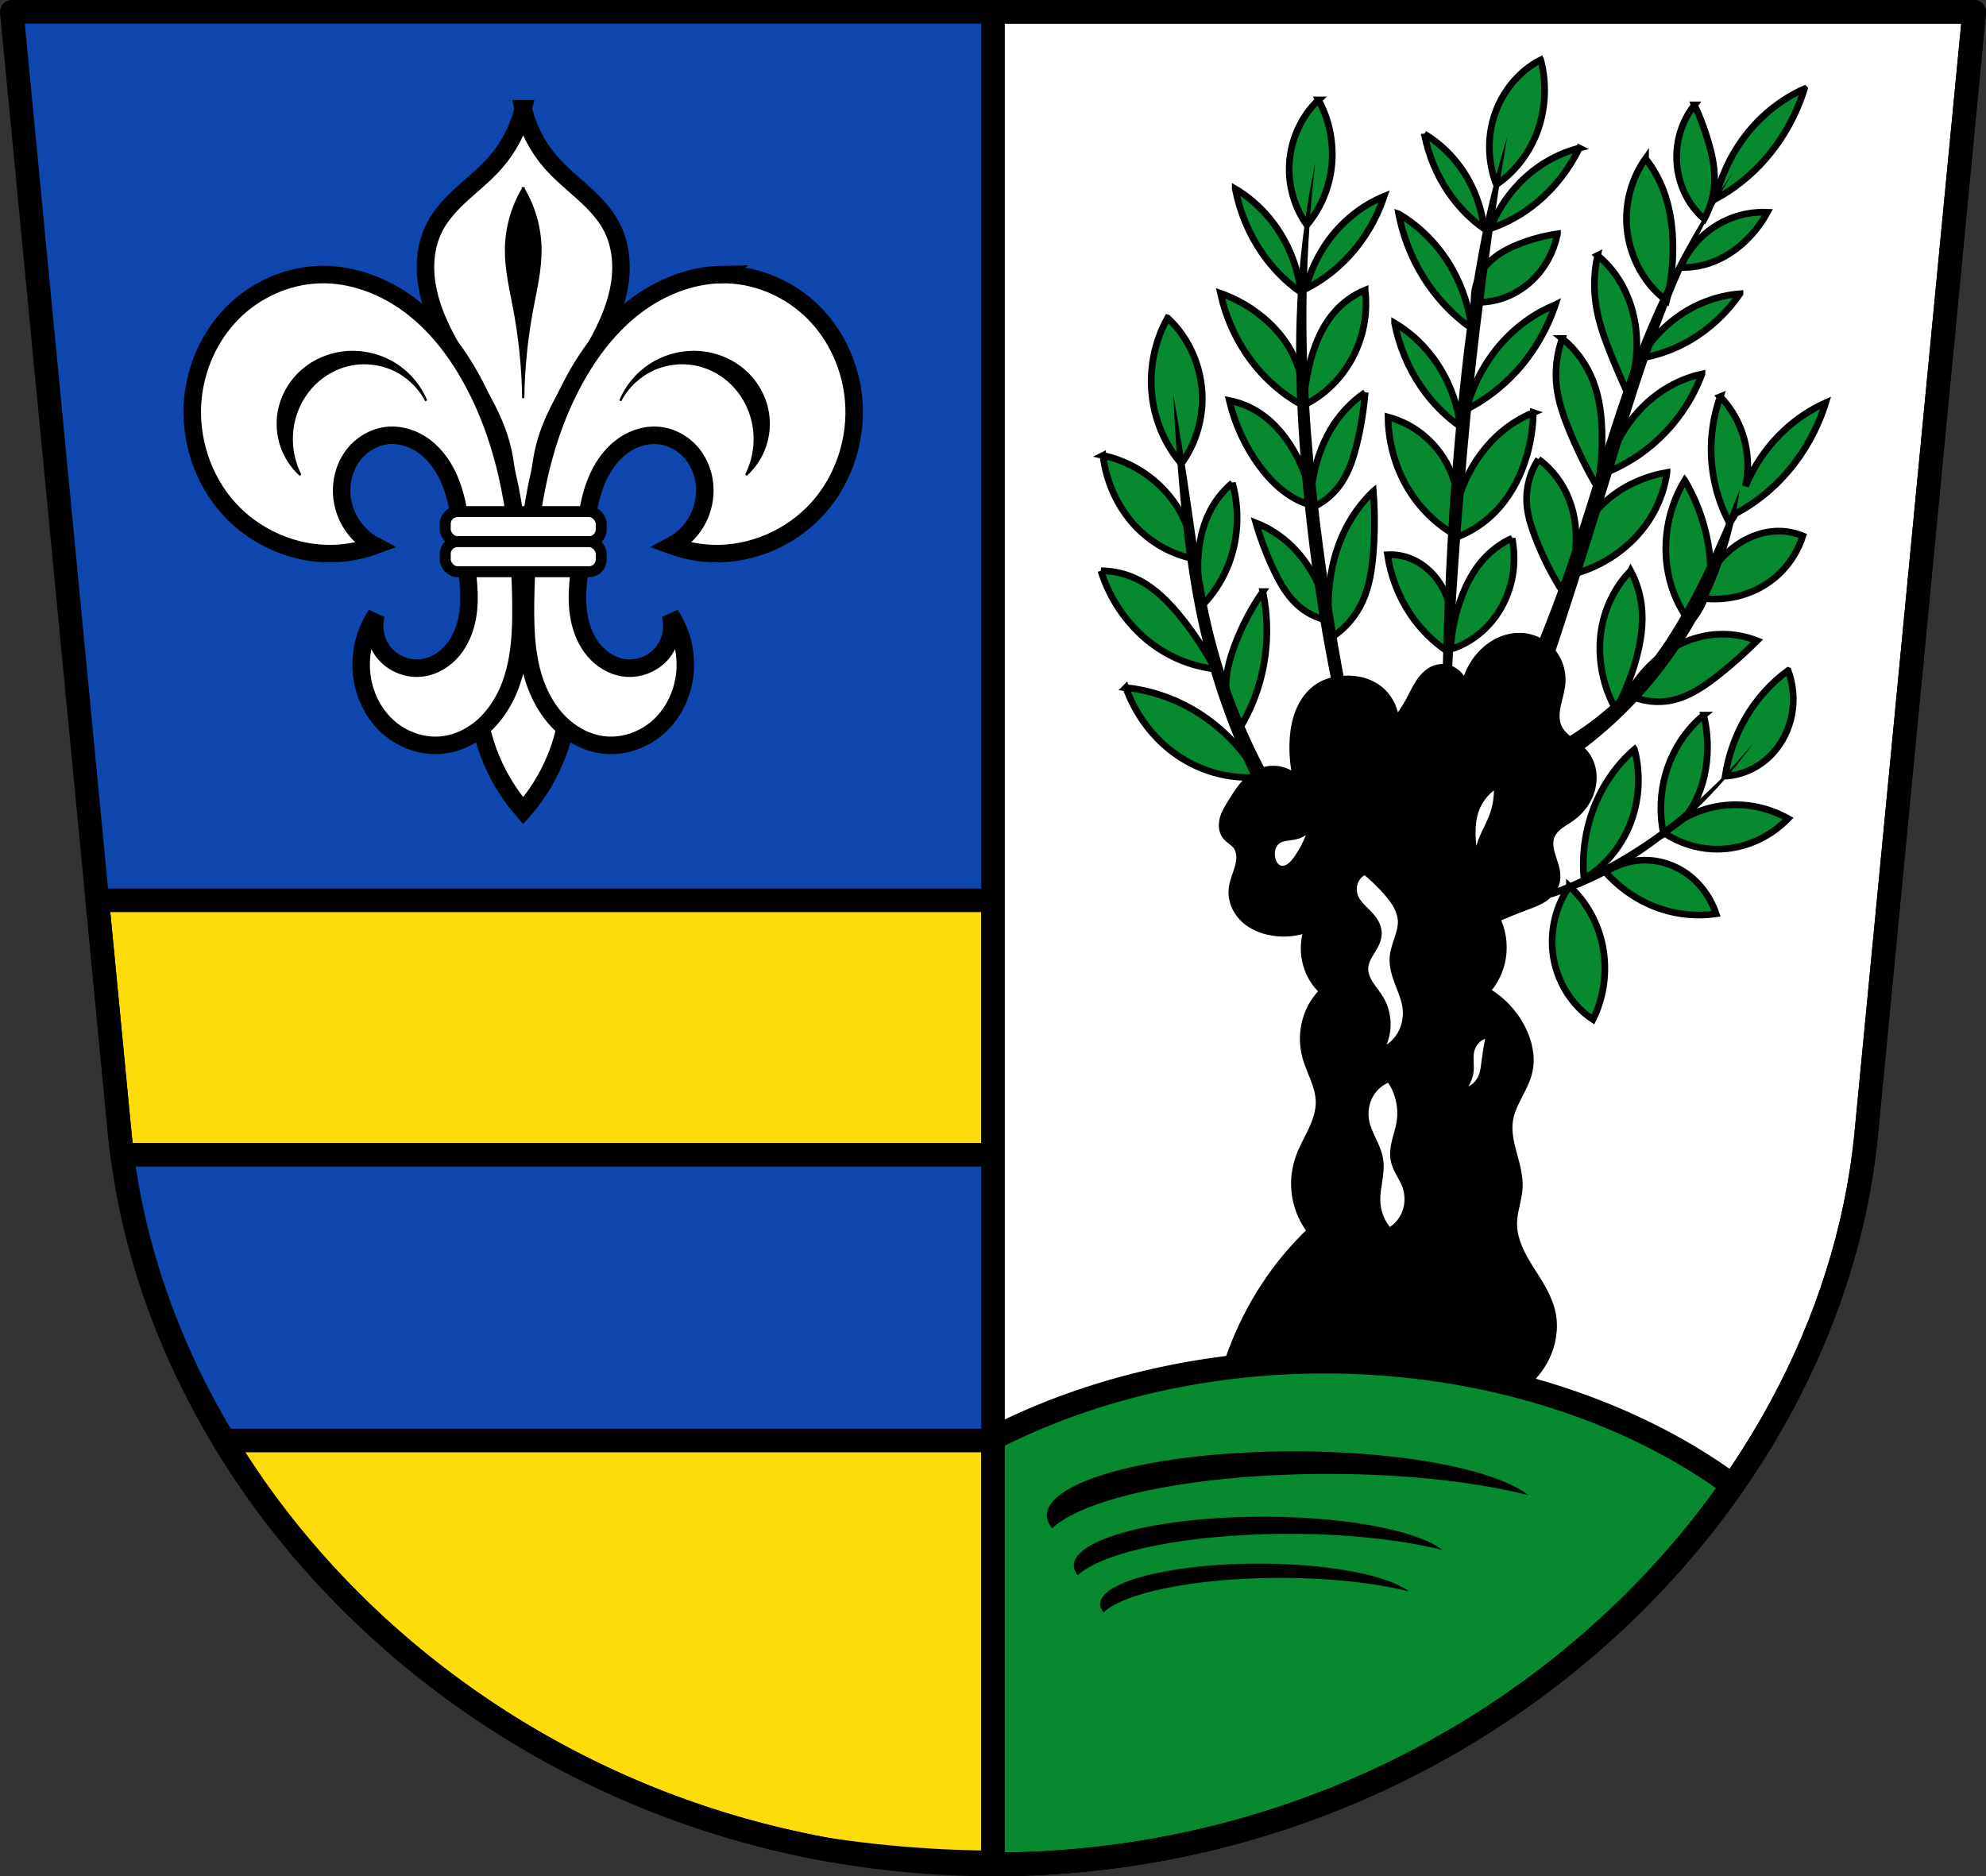
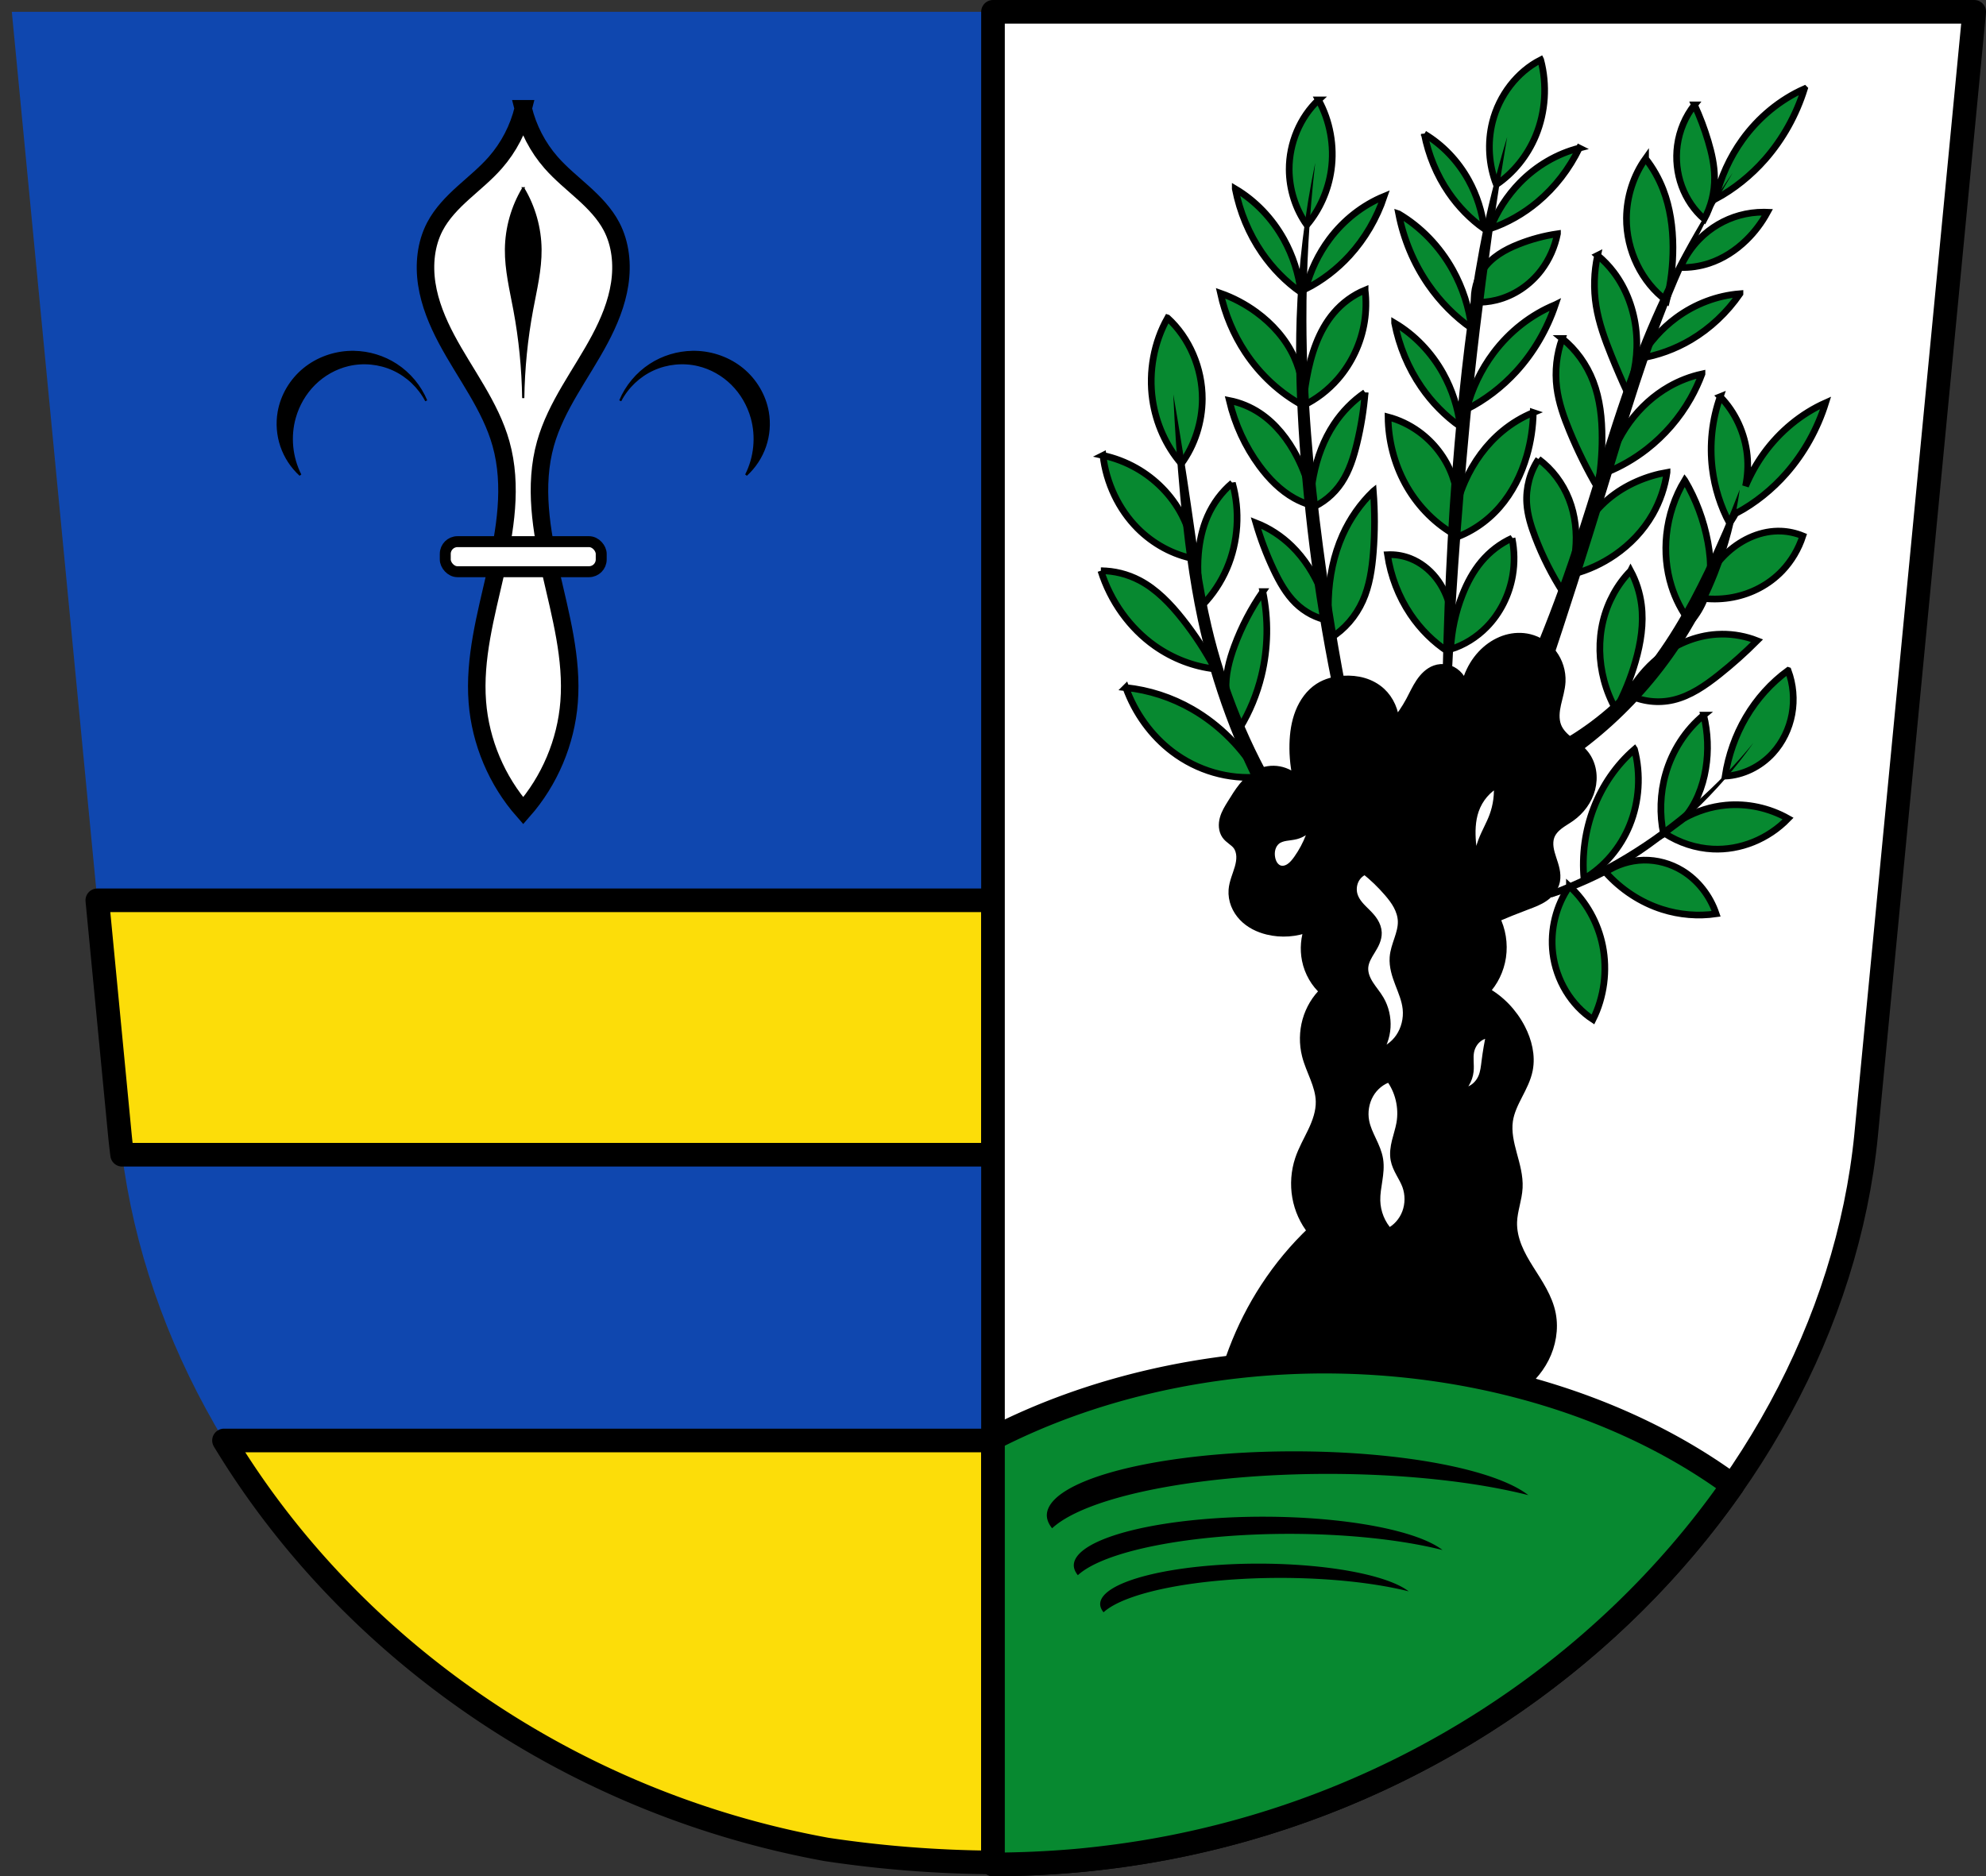
<svg xmlns="http://www.w3.org/2000/svg" xmlns:ns1="http://sodipodi.sourceforge.net/DTD/sodipodi-0.dtd" xmlns:ns2="http://www.inkscape.org/namespaces/inkscape" width="924.742" height="873.803" viewBox="0 0 924.738 873.802" id="svg935" ns1:docname="DEU_Weiding_COA.svg" ns2:version="0.92.5 (2060ec1f9f, 2020-04-08)">
  <rect x="0" y="0" width="924.738" height="873.802" fill="#333333" stroke="none" />
  <defs id="defs939" />
  <path d="M 5.499,5.5 55.819,528.583 C 73.196,705.054 243.095,868.232 462.366,868.302 681.507,868.159 851.464,704.943 868.925,528.583 h -0.006 L 919.24,5.5 H 462.371 5.502 Z" id="path893-5-6-8" ns2:connector-curvature="0" style="fill:#0f47af;fill-opacity:1;fill-rule:evenodd;stroke:none;stroke-width:11;stroke-linecap:round;stroke-linejoin:round;stroke-miterlimit:4;stroke-dasharray:none;stroke-opacity:1" ns1:nodetypes="ccccccccc" />
  <path style="fill:#fcdd09;fill-opacity:1;stroke:#000000;stroke-width:11;stroke-linecap:round;stroke-linejoin:round;stroke-miterlimit:4;stroke-dasharray:none" d="M 45.307 419.301 L 55.82 528.584 C 56.123 531.658 56.476 534.726 56.871 537.791 L 462.363 537.791 L 462.363 419.301 L 45.307 419.301 z M 104.305 670.861 C 161.045 764.793 261.909 838.938 384.879 861.328 A 429.82 336.804 0 0 0 462.369 867.373 L 462.369 670.861 L 104.305 670.861 z " transform="matrix(1,0,0,1,-0.001,0)" id="path895" />
  <path style="fill:#ffffff;fill-opacity:1;fill-rule:evenodd;stroke:#000000;stroke-width:11;stroke-linecap:round;stroke-linejoin:round;stroke-miterlimit:4;stroke-dasharray:none;stroke-opacity:1;paint-order:fill markers stroke" d="M 462.369 5.5 L 462.369 868.303 C 681.51 868.16 851.467 704.945 868.928 528.584 L 868.922 528.584 L 919.242 5.5 L 462.373 5.5 L 462.369 5.5 z " transform="matrix(1,0,0,1,-0.001,0)" id="rect4247" />
  <path style="fill-rule:evenodd;stroke:#000000;stroke-width:4.148" ns2:connector-curvature="0" id="path881" d="m 565.751,660.564 c 3.393,-21.847 11.384,-42.855 23.2,-60.996 6.3,-9.672 13.673,-18.534 21.913,-26.34 -3.603,-4.468 -6.078,-9.977 -7.091,-15.79 -1.013,-5.813 -0.563,-11.916 1.291,-17.481 1.528,-4.59 3.962,-8.755 6.02,-13.101 2.053,-4.345 3.762,-9.057 3.652,-13.931 -0.085,-3.781 -1.261,-7.434 -2.617,-10.924 -1.356,-3.49 -2.913,-6.911 -3.828,-10.563 -1.322,-5.28 -1.242,-10.956 0.229,-16.186 1.471,-5.233 4.329,-10.007 8.149,-13.614 -4.223,-3.637 -7.234,-8.869 -8.378,-14.556 -1.02,-5.066 -0.564,-10.463 1.289,-15.249 -6.136,2.468 -12.948,2.958 -19.335,1.386 -4.204,-1.034 -8.296,-3.001 -11.383,-6.239 -1.544,-1.62 -2.82,-3.545 -3.661,-5.681 -0.841,-2.136 -1.239,-4.483 -1.068,-6.795 0.267,-3.615 1.874,-6.934 2.853,-10.404 0.49,-1.735 0.826,-3.542 0.747,-5.353 -0.079,-1.811 -0.597,-3.636 -1.667,-5.038 -0.727,-0.953 -1.675,-1.676 -2.604,-2.397 -0.929,-0.722 -1.864,-1.469 -2.552,-2.455 -0.738,-1.057 -1.155,-2.353 -1.277,-3.668 -0.122,-1.315 0.044,-2.651 0.393,-3.919 0.698,-2.536 2.097,-4.769 3.462,-6.968 1.666,-2.685 3.315,-5.399 5.278,-7.837 1.963,-2.442 4.264,-4.625 6.967,-6.026 3.039,-1.575 6.537,-2.101 9.861,-1.485 3.324,0.616 6.456,2.373 8.829,4.95 -1.419,-5.636 -2.072,-11.493 -1.933,-17.326 0.121,-5.069 0.852,-10.174 2.698,-14.841 1.846,-4.665 4.865,-8.881 8.903,-11.499 3.472,-2.251 7.552,-3.248 11.601,-3.465 3.095,-0.17 6.225,0.095 9.214,0.978 2.989,0.883 5.835,2.396 8.187,4.568 3.904,3.604 6.304,9.025 6.445,14.556 2.7,-3.179 5.082,-6.671 7.089,-10.397 1.527,-2.833 2.843,-5.809 4.62,-8.468 1.777,-2.66 4.097,-5.035 6.981,-6.087 1.694,-0.618 3.538,-0.754 5.294,-0.389 1.756,0.365 3.421,1.228 4.779,2.48 1.358,1.252 2.406,2.889 3.01,4.7 0.604,1.811 0.761,3.791 0.452,5.686 0.484,-8.278 4.318,-16.272 10.312,-21.487 2.766,-2.409 5.975,-4.247 9.411,-5.245 3.436,-0.998 7.097,-1.145 10.568,-0.3 4.214,1.027 8.122,3.55 10.842,7.162 2.72,3.61 4.211,8.299 3.981,12.938 -0.175,3.533 -1.299,6.919 -2.059,10.36 -0.38,1.721 -0.672,3.474 -0.705,5.242 -0.033,1.768 0.198,3.56 0.831,5.192 1.152,2.974 3.521,5.187 5.942,7.083 2.422,1.896 5.01,3.627 6.948,6.086 1.691,2.151 2.81,4.804 3.282,7.571 0.472,2.772 0.306,5.656 -0.401,8.369 -1.414,5.431 -4.962,10.048 -9.326,13.166 -1.811,1.295 -3.765,2.353 -5.531,3.718 -1.766,1.365 -3.376,3.102 -4.136,5.292 -0.579,1.668 -0.631,3.506 -0.388,5.268 0.242,1.762 0.768,3.462 1.319,5.14 0.551,1.679 1.133,3.352 1.495,5.089 0.362,1.737 0.499,3.556 0.153,5.297 -0.309,1.556 -1,3.011 -1.916,4.261 -0.917,1.25 -2.056,2.298 -3.294,3.171 -2.477,1.743 -5.317,2.773 -8.112,3.822 -4.953,1.86 -9.868,3.834 -14.741,5.925 2.802,5.488 3.849,11.991 2.928,18.172 -0.897,6.022 -3.655,11.706 -7.734,15.942 7.02,3.813 12.94,9.933 16.757,17.326 3.01,5.84 4.733,12.723 3.447,19.258 -0.829,4.214 -2.838,8.031 -4.774,11.801 -1.936,3.771 -3.855,7.662 -4.473,11.916 -0.761,5.235 0.509,10.544 1.887,15.631 1.378,5.087 2.892,10.27 2.624,15.56 -0.273,5.399 -2.389,10.544 -2.578,15.942 -0.139,3.982 0.786,7.946 2.248,11.608 1.462,3.662 3.451,7.051 5.523,10.354 4.145,6.607 8.773,13.209 10.275,21.014 1.334,6.934 0,14.311 -3.156,20.531 -3.154,6.215 -8.04,11.302 -13.623,15.057 -11.163,7.511 -24.645,9.69 -37.733,11.247 -9.468,1.123 -18.962,2.004 -28.469,2.639 l -73.63,-0.952 z" />
  <path style="fill:#ffffff;fill-rule:evenodd;stroke:#000000;stroke-width:4.148" ns2:connector-curvature="0" id="path883" d="m 697.531,364.485 c -5.01,2.51 -9.04,7.198 -10.975,12.767 -1.694,4.877 -1.798,10.234 -1.346,15.418 0.45,5.154 1.428,10.253 2.912,15.175 -0.465,-5.469 0.311,-11.056 2.24,-16.143 1.502,-3.959 3.68,-7.593 5.152,-11.564 1.832,-4.943 2.53,-10.365 2.02,-15.658 z m -84.45,13.062 c -0.385,2.465 -1.39,4.819 -2.895,6.726 -1.746,2.212 -4.151,3.814 -6.77,4.507 -1.555,0.412 -3.165,0.51 -4.746,0.782 -1.581,0.272 -3.181,0.742 -4.455,1.785 -1.119,0.916 -1.925,2.241 -2.342,3.687 -0.417,1.444 -0.454,3.003 -0.193,4.489 0.205,1.169 0.598,2.31 1.234,3.283 0.636,0.972 1.524,1.77 2.566,2.172 0.835,0.319 1.749,0.375 2.623,0.218 0.874,-0.157 1.711,-0.522 2.469,-1.014 1.516,-0.986 2.704,-2.457 3.779,-3.972 4.665,-6.571 7.698,-14.466 8.729,-22.66 z m 22.623,27.652 c -2.171,0.755 -4.04,2.467 -5.074,4.653 -1.037,2.185 -1.231,4.817 -0.525,7.15 0.517,1.71 1.484,3.226 2.598,4.571 1.114,1.341 2.38,2.524 3.604,3.749 1.224,1.226 2.417,2.509 3.348,4.004 0.93,1.495 1.59,3.223 1.65,5.02 0.049,1.478 -0.308,2.947 -0.859,4.302 -0.551,1.355 -1.293,2.608 -2.049,3.844 -0.756,1.236 -1.53,2.465 -2.154,3.784 -0.624,1.317 -1.098,2.737 -1.209,4.212 -0.11,1.456 0.138,2.929 0.605,4.3 0.468,1.371 1.151,2.649 1.92,3.852 1.538,2.408 3.43,4.545 4.867,7.024 2.199,3.793 3.256,8.338 2.977,12.798 -0.279,4.46 -1.893,8.812 -4.545,12.255 4.354,-0.898 8.36,-3.617 10.986,-7.457 2.627,-3.841 3.848,-8.763 3.35,-13.501 -0.434,-4.126 -2.094,-7.965 -3.563,-11.806 -1.469,-3.839 -2.788,-7.906 -2.486,-12.044 0.211,-2.898 1.206,-5.653 2.121,-8.388 0.915,-2.735 1.772,-5.57 1.688,-8.476 -0.075,-2.588 -0.903,-5.102 -2.102,-7.348 -1.198,-2.246 -2.76,-4.242 -4.395,-6.142 -3.273,-3.803 -6.878,-7.276 -10.752,-10.358 z m 58.46,76.124 c -2.28,-0.068 -4.573,0.754 -6.357,2.281 -1.785,1.527 -3.047,3.746 -3.498,6.151 -0.563,2.998 0.107,6.116 -0.225,9.154 -0.431,3.942 -2.649,7.614 -5.824,9.635 2.405,0.486 4.957,0.082 7.129,-1.13 2.172,-1.211 3.951,-3.221 4.967,-5.615 0.989,-2.331 1.251,-4.928 1.568,-7.467 0.546,-4.373 1.294,-8.716 2.24,-13.013 z m -47.04,20.477 c -3.948,1.171 -7.448,4.004 -9.586,7.762 -2.137,3.758 -2.889,8.401 -2.061,12.714 0.602,3.136 1.985,6.025 3.328,8.883 1.343,2.859 2.675,5.783 3.166,8.942 0.49,3.149 0.117,6.377 -0.359,9.528 -0.476,3.151 -1.058,6.311 -0.984,9.503 0.129,5.566 2.348,11.044 6.05,14.937 3.688,-1.791 6.695,-5.148 8.219,-9.179 1.524,-4.031 1.548,-8.69 0.068,-12.742 -0.76,-2.08 -1.889,-3.977 -2.934,-5.909 -1.045,-1.932 -2.023,-3.948 -2.441,-6.138 -0.539,-2.82 -0.113,-5.751 0.568,-8.535 0.681,-2.783 1.617,-5.499 2.119,-8.326 1.329,-7.492 -0.614,-15.579 -5.152,-21.441 z" />
-   <path d="m 717.401,27.87 c -10.919,5.567 -19.366,16.468 -22.49,29.021 -2.378,9.553 -1.718,19.95 1.846,29.07 8.02,-5.442 14.497,-13.482 18.348,-22.8 4.543,-10.996 5.371,-23.714 2.297,-35.288 z m 122.79,13.492 c -11.315,5.031 -21.373,13.289 -28.869,23.704 -5.883,8.171 -10.193,17.649 -12.578,27.66 8.636,-4.659 16.506,-10.957 23.14,-18.514 8.211,-9.358 14.504,-20.649 18.311,-32.846 z m -226.27,5.186 c -8.568,8.014 -13.68,20.141 -13.641,32.35 0.03,9.282 2.972,18.527 8.236,25.887 5.985,-7.104 9.976,-16.126 11.324,-25.602 1.591,-11.175 -0.54,-22.921 -5.92,-32.634 z m 175.08,2.303 c -4.239,5.314 -7.04,11.938 -7.975,18.869 -0.859,6.361 -0.15,12.96 2.035,18.942 2.185,5.983 5.841,11.337 10.496,15.368 3.172,-5.834 4.845,-12.602 4.785,-19.359 -0.051,-5.757 -1.329,-11.427 -2.963,-16.91 -1.728,-5.798 -3.861,-11.456 -6.379,-16.91 z m -125.8,13.512 c 1.902,9.832 5.791,19.211 11.316,27.288 4.547,6.646 10.195,12.412 16.594,16.941 -0.97,-7.971 -3.457,-15.724 -7.264,-22.628 -4.958,-8.997 -12.163,-16.536 -20.646,-21.596 z m 72.18,6.577 c -10.338,2.625 -20,8.256 -27.693,16.132 -5.905,6.05 -10.651,13.403 -13.852,21.47 7.992,-2.727 15.529,-6.992 22.14,-12.531 8.04,-6.731 14.707,-15.348 19.4,-25.074 z m 30.834,4.907 c -5.634,7.877 -8.804,17.755 -8.887,27.691 -0.125,15.067 7.118,29.979 18.686,38.475 1.998,-8.145 2.997,-16.573 2.963,-24.994 -0.037,-9.11 -1.308,-18.305 -4.559,-26.713 -2.02,-5.234 -4.8,-10.13 -8.203,-14.458 z m -191.04,14.1 c 2.085,10.726 6.347,20.958 12.404,29.769 4.984,7.251 11.175,13.54 18.19,18.477 -1.063,-8.701 -3.791,-17.154 -7.963,-24.69 -5.434,-9.816 -13.332,-18.038 -22.631,-23.559 z m 69.34,3.476 c -9.926,4.067 -18.818,11.018 -25.477,19.919 -5.112,6.834 -8.915,14.794 -11.1,23.244 7.588,-3.835 14.536,-9.13 20.416,-15.559 7.145,-7.812 12.699,-17.294 16.16,-27.605 z m 176.8,7.383 c -3.823,-0.023 -7.648,0.486 -11.35,1.512 -6.953,1.928 -13.473,5.716 -18.686,11.028 -3.694,3.764 -6.723,8.279 -8.885,13.234 4.541,0.139 9.101,-0.527 13.443,-1.962 6.428,-2.123 12.336,-5.924 17.316,-10.787 3.855,-3.76 7.172,-8.156 9.799,-12.992 -0.546,-0.025 -1.093,-0.039 -1.639,-0.042 z m -170.05,0.811 c 2.316,11.863 7.05,23.168 13.783,32.91 5.538,8.017 12.416,14.97 20.21,20.432 -1.181,-9.614 -4.212,-18.963 -8.848,-27.295 -6.04,-10.852 -14.813,-19.942 -25.14,-26.048 z m 73.932,9.278 c -6.219,0.909 -12.344,2.556 -18.229,4.903 -6.253,2.493 -12.463,5.976 -16.406,11.761 -2.959,4.345 -4.439,9.825 -4.102,15.197 3.438,0.171 6.898,-0.16 10.254,-0.981 8.165,-1.997 15.684,-6.978 20.963,-13.968 3.696,-4.896 6.296,-10.742 7.52,-16.91 z m 18.686,10.049 c -1.692,7.686 -1.926,15.739 -0.684,23.524 1.275,7.989 4.066,15.601 7.06,23.037 2.366,5.868 4.874,11.67 7.52,17.399 3.605,-8.887 5.03,-18.782 4.102,-28.427 -0.971,-10.054 -4.54,-19.86 -10.482,-27.691 -2.212,-2.916 -4.742,-5.553 -7.52,-7.841 z m -108.26,16.154 c -5.536,2.265 -10.568,5.941 -14.566,10.642 -7.07,8.307 -10.655,19.391 -12.643,30.448 -0.756,4.202 -1.308,8.447 -1.65,12.71 6.105,-2.917 11.656,-7.167 16.217,-12.416 6.384,-7.348 10.798,-16.689 12.367,-26.603 0.772,-4.875 0.865,-9.875 0.275,-14.779 z m -28.859,53.795 c 0.46,-7.703 -0.976,-15.528 -4.123,-22.466 -3.884,-8.561 -10.269,-15.626 -17.59,-20.987 -5.165,-3.782 -10.827,-6.778 -16.766,-8.868 2.156,9.848 6.101,19.239 11.545,27.49 6.912,10.476 16.25,19.087 26.934,24.833 z m 203.41,-52.085 c -10.594,0.835 -20.966,4.753 -29.719,11.226 -6.72,4.97 -12.486,11.423 -16.832,18.843 8.292,-1.334 16.36,-4.263 23.707,-8.604 8.928,-5.281 16.78,-12.655 22.844,-21.461 z m -85.955,5.104 c -11.225,4.592 -21.279,12.442 -28.809,22.493 -5.781,7.717 -10.08,16.704 -12.551,26.246 8.581,-4.334 16.437,-10.307 23.09,-17.567 8.08,-8.821 14.36,-19.531 18.273,-31.172 z m -180.56,6.18 c -6.36,11.283 -8.89,25.005 -7.01,38.04 1.595,11.082 6.332,21.617 13.418,29.845 6.226,-8.531 9.718,-19.327 9.758,-30.167 0.053,-14.291 -6.03,-28.473 -16.16,-37.717 z m 105.72,2.361 c 2.085,10.726 6.347,20.958 12.404,29.769 4.984,7.251 11.175,13.54 18.19,18.477 -1.063,-8.701 -3.791,-17.154 -7.963,-24.69 -5.434,-9.816 -13.332,-18.038 -22.631,-23.559 z m 78.03,7.205 c -2.624,7.247 -3.501,15.218 -2.521,22.922 0.893,7.026 3.282,13.731 5.959,20.211 3.763,9.11 8.131,17.929 13.06,26.371 1.366,-7.629 2.058,-15.398 2.063,-23.167 0.01,-8.973 -0.938,-18.08 -4.125,-26.372 -3.03,-7.886 -8.08,-14.863 -14.438,-19.964 z m 65.08,16.513 c -5.347,1.166 -10.535,3.165 -15.354,5.915 -7.092,4.048 -13.368,9.733 -18.334,16.514 -5.04,6.892 -8.738,14.921 -10.771,23.414 6.678,-2.687 13.02,-6.345 18.793,-10.841 8.152,-6.353 15.174,-14.404 20.395,-23.661 2.04,-3.617 3.805,-7.414 5.271,-11.339 z m -156.84,8.647 c -5.69,3.86 -10.668,8.928 -14.563,14.828 -4.693,7.11 -7.783,15.37 -9.455,23.897 -0.577,2.945 -0.97,5.929 -1.215,8.928 -1.411,-6.147 -3.563,-12.099 -6.414,-17.64 -4.19,-8.144 -9.96,-15.491 -17.314,-20.396 -4.364,-2.91 -9.241,-4.926 -14.293,-5.911 2.617,11.056 7.428,21.504 14.02,30.446 4.471,6.067 9.83,11.501 16.215,15.078 2.4,1.343 4.936,2.398 7.543,3.178 -0.012,0.513 -0.041,1.025 -0.043,1.538 5.827,-2.334 10.978,-6.582 14.584,-12.03 3.577,-5.399 5.589,-11.815 7.141,-18.235 1.875,-7.762 3.147,-15.692 3.797,-23.682 z m 165.32,1.951 c -3.776,10.616 -5.05,22.25 -3.668,33.523 1.094,8.918 3.837,17.599 8.02,25.387 1.426,-1.997 2.675,-4.135 3.756,-6.367 -0.143,0.546 -0.303,1.088 -0.434,1.638 8.636,-4.659 16.504,-10.955 23.13,-18.512 8.211,-9.358 14.506,-20.649 18.313,-32.846 -11.315,5.031 -21.373,13.289 -28.869,23.704 -3.352,4.655 -6.172,9.744 -8.438,15.1 0.973,-4.671 1.26,-9.505 0.787,-14.265 -1.028,-10.333 -5.581,-20.219 -12.604,-27.358 z m -87.03,7.375 c -5.116,2.094 -9.948,4.991 -14.293,8.573 -7.52,6.198 -13.539,14.434 -17.59,23.645 -1.311,2.982 -2.411,6.071 -3.307,9.225 -0.272,-4.064 -1.094,-8.085 -2.465,-11.884 -3.039,-8.422 -8.69,-15.66 -15.666,-20.692 -4.348,-3.137 -9.21,-5.448 -14.293,-6.797 0.101,10.852 2.878,21.66 7.971,31.035 5.215,9.597 12.855,17.645 21.869,23.081 -0.063,0.879 -0.125,1.756 -0.156,2.636 8.46,-2.697 16.228,-7.855 22.262,-14.779 5.885,-6.754 10.08,-15.1 12.645,-23.942 1.884,-6.507 2.905,-13.292 3.02,-20.1 z m -200.36,19.965 c 1.494,12.869 7.302,25.109 16.11,33.964 7.296,7.332 16.593,12.331 26.424,14.21 -0.548,-7.156 -2.541,-14.18 -5.801,-20.445 -4.852,-9.329 -12.468,-16.867 -21.268,-21.835 -4.86,-2.744 -10.09,-4.734 -15.469,-5.893 z m 202.82,1.741 c -4.01,5.926 -5.99,13.398 -5.5,20.705 0.36,5.37 1.998,10.545 3.896,15.528 3.467,9.101 7.856,17.794 13.06,25.876 3.069,-6.093 5.03,-12.83 5.729,-19.718 0.816,-7.997 -0.081,-16.24 -2.979,-23.661 -2.942,-7.528 -7.939,-14.121 -14.209,-18.733 z m 59.813,6.162 c -4.787,0.822 -9.486,2.228 -13.979,4.189 -9.627,4.2 -18.437,11.158 -23.834,20.705 -3.794,6.711 -5.802,14.574 -5.729,22.428 6.811,-1.797 13.343,-4.808 19.25,-8.873 7.07,-4.862 13.267,-11.282 17.646,-18.978 3.378,-5.936 5.649,-12.594 6.645,-19.466 z m 8.25,3.697 c -4.608,7.604 -7.536,16.369 -8.479,25.386 -0.839,8.025 -0.106,16.25 2.291,23.908 1.876,5.992 4.765,11.613 8.48,16.513 l 0.688,-0.246 c 2.636,-3.076 4.747,-6.66 6.258,-10.515 4.405,0.446 8.865,0.259 13.221,-0.575 8.534,-1.636 16.714,-5.812 22.918,-12.324 4.315,-4.529 7.637,-10.145 9.625,-16.261 -3.219,-1.323 -6.641,-2.075 -10.08,-2.219 -9.07,-0.377 -18.05,3.553 -24.979,9.858 -3.118,2.837 -5.852,6.158 -8.119,9.812 0.312,-4.835 -0.169,-9.733 -1.049,-14.494 -1.887,-10.219 -5.561,-20.052 -10.771,-28.837 z m -210.63,1.223 c -4.933,4.123 -8.942,9.516 -11.6,15.597 -2.373,5.431 -3.664,11.356 -4.189,17.326 -0.705,8.009 -0.046,16.154 1.934,23.908 4.7,-4.839 8.546,-10.63 11.277,-16.981 5.315,-12.357 6.251,-26.826 2.578,-39.857 z m 65.62,3.863 c -5.944,5.704 -10.83,12.679 -14.291,20.396 -4.161,9.279 -6.239,19.563 -6.598,29.855 -0.071,2.04 -0.071,4.083 0,6.123 -0.911,-3.463 -2.052,-6.857 -3.426,-10.14 -3.244,-7.749 -7.782,-14.923 -13.625,-20.649 -4.847,-4.745 -10.565,-8.457 -16.727,-10.862 2.166,7.461 4.914,14.725 8.201,21.692 2.719,5.766 5.876,11.422 10.326,15.767 4.295,4.193 9.728,7.005 15.447,8.045 0.191,2.694 0.491,5.377 0.912,8.044 6.389,-3.95 11.634,-10.008 14.842,-17.144 3.171,-7.055 4.333,-14.953 4.947,-22.757 0.743,-9.436 0.743,-18.94 0,-28.377 z m 64.59,21.873 c -5.434,2.456 -10.354,6.221 -14.293,10.938 -3.755,4.497 -6.598,9.809 -8.795,15.372 -3.179,8.047 -5.05,16.69 -5.496,25.421 6.245,-1.953 12.05,-5.534 16.766,-10.347 6.231,-6.353 10.531,-14.862 12.09,-23.942 0.989,-5.756 0.897,-11.725 -0.273,-17.441 z m -56.629,7.654 c -0.455,0 -0.911,0.009 -1.365,0.031 1.497,9.99 5.202,19.591 10.721,27.786 4.709,6.993 10.727,12.96 17.59,17.441 2.133,-6.615 2.423,-13.905 0.824,-20.692 -1.195,-5.071 -3.437,-9.866 -6.6,-13.84 -3.163,-3.974 -7.25,-7.111 -11.814,-8.919 -2.988,-1.183 -6.171,-1.796 -9.355,-1.807 z m -134.81,7.506 c 4.461,14.231 13.461,26.764 25.13,35.004 8.373,5.91 18.08,9.628 28.04,10.744 -4.362,-8.224 -9.441,-16.011 -15.15,-23.222 -5.674,-7.171 -12.11,-13.887 -19.979,-18.021 -5.596,-2.941 -11.819,-4.495 -18.05,-4.505 z m 246.65,0.027 c -6.189,6.32 -10.69,14.531 -12.834,23.414 -2.176,9.014 -1.925,18.65 0.457,27.603 1.265,4.754 3.122,9.327 5.502,13.556 3.845,-7.064 6.927,-14.607 9.166,-22.429 2.44,-8.522 3.881,-17.537 2.75,-26.371 -0.709,-5.543 -2.432,-10.934 -5.04,-15.775 z m -171.24,9.677 c -5.421,7.753 -9.878,16.283 -13.213,25.299 -2.411,6.517 -4.256,13.447 -3.867,20.445 0.357,6.423 2.648,12.705 6.445,17.677 4.51,-7.441 7.897,-15.669 9.99,-24.262 3.105,-12.751 3.329,-26.3 0.645,-39.16 z m 213.73,19.815 c -0.797,0.006 -1.593,0.033 -2.389,0.084 -9.844,0.627 -19.42,4.674 -27.27,11.091 -5.638,4.607 -10.418,10.426 -13.979,17.008 6.534,3.237 14.06,4.115 21.08,2.464 7.871,-1.849 14.835,-6.679 21.313,-11.83 6.153,-4.893 12.05,-10.164 17.646,-15.775 -5.24,-2.056 -10.827,-3.087 -16.404,-3.041 z m 30.852,16.919 c -7.859,5.715 -14.598,13.203 -19.656,21.835 -4.871,8.315 -8.18,17.683 -9.668,27.378 8.309,-0.429 16.42,-4.345 22.24,-10.744 4.496,-4.944 7.617,-11.314 8.867,-18.098 1.25,-6.784 0.624,-13.957 -1.779,-20.371 z m -308.39,7.971 c 4.286,11.916 11.896,22.421 21.59,29.805 11.68,8.897 26.347,13.154 40.604,11.784 -7.608,-13.216 -18.51,-24.214 -31.26,-31.537 -9.563,-5.494 -20.14,-8.932 -30.936,-10.051 z m 269.08,12.824 c -8.353,6.856 -14.645,16.573 -17.725,27.378 -2.581,9.054 -2.918,18.837 -0.967,28.07 0.2,-0.103 0.397,-0.215 0.596,-0.324 6.724,4.334 14.45,6.869 22.283,7.255 12.845,0.635 25.853,-4.627 35.12,-14.208 -8.854,-4.985 -19.05,-7.178 -29,-6.239 -6.811,0.642 -13.488,2.76 -19.564,6.129 5.531,-6.253 8.827,-14.589 10.221,-23.112 1.351,-8.263 1.019,-16.839 -0.967,-24.951 z m -32.22,15.941 c -8.333,7.224 -14.939,16.737 -19.01,27.381 -3.966,10.36 -5.53,21.773 -4.512,32.924 9.374,-5.51 16.98,-14.432 21.27,-24.951 4.499,-11.034 5.311,-23.757 2.256,-35.35 z m 4.262,51.592 c -6.253,0.122 -12.467,2.075 -17.797,5.594 7.213,8.108 16.419,14.144 26.424,17.326 8.118,2.583 16.745,3.297 25.13,2.08 -2.831,-8.424 -8.539,-15.691 -15.789,-20.1 -5.444,-3.31 -11.72,-5.021 -17.973,-4.901 z m -34.553,12.179 c -6.215,8.785 -9.06,20.245 -7.734,31.189 1.521,12.587 8.597,24.265 18.689,30.845 5.192,-10.388 6.822,-22.779 4.512,-34.31 -2.149,-10.728 -7.677,-20.638 -15.467,-27.725 z" id="path921" ns2:connector-curvature="0" style="fill:#078930;fill-rule:evenodd;stroke:#000000;stroke-width:3.111;fill-opacity:1" />
+   <path d="m 717.401,27.87 c -10.919,5.567 -19.366,16.468 -22.49,29.021 -2.378,9.553 -1.718,19.95 1.846,29.07 8.02,-5.442 14.497,-13.482 18.348,-22.8 4.543,-10.996 5.371,-23.714 2.297,-35.288 z m 122.79,13.492 c -11.315,5.031 -21.373,13.289 -28.869,23.704 -5.883,8.171 -10.193,17.649 -12.578,27.66 8.636,-4.659 16.506,-10.957 23.14,-18.514 8.211,-9.358 14.504,-20.649 18.311,-32.846 z m -226.27,5.186 c -8.568,8.014 -13.68,20.141 -13.641,32.35 0.03,9.282 2.972,18.527 8.236,25.887 5.985,-7.104 9.976,-16.126 11.324,-25.602 1.591,-11.175 -0.54,-22.921 -5.92,-32.634 z m 175.08,2.303 c -4.239,5.314 -7.04,11.938 -7.975,18.869 -0.859,6.361 -0.15,12.96 2.035,18.942 2.185,5.983 5.841,11.337 10.496,15.368 3.172,-5.834 4.845,-12.602 4.785,-19.359 -0.051,-5.757 -1.329,-11.427 -2.963,-16.91 -1.728,-5.798 -3.861,-11.456 -6.379,-16.91 z m -125.8,13.512 c 1.902,9.832 5.791,19.211 11.316,27.288 4.547,6.646 10.195,12.412 16.594,16.941 -0.97,-7.971 -3.457,-15.724 -7.264,-22.628 -4.958,-8.997 -12.163,-16.536 -20.646,-21.596 z m 72.18,6.577 c -10.338,2.625 -20,8.256 -27.693,16.132 -5.905,6.05 -10.651,13.403 -13.852,21.47 7.992,-2.727 15.529,-6.992 22.14,-12.531 8.04,-6.731 14.707,-15.348 19.4,-25.074 z m 30.834,4.907 c -5.634,7.877 -8.804,17.755 -8.887,27.691 -0.125,15.067 7.118,29.979 18.686,38.475 1.998,-8.145 2.997,-16.573 2.963,-24.994 -0.037,-9.11 -1.308,-18.305 -4.559,-26.713 -2.02,-5.234 -4.8,-10.13 -8.203,-14.458 z m -191.04,14.1 c 2.085,10.726 6.347,20.958 12.404,29.769 4.984,7.251 11.175,13.54 18.19,18.477 -1.063,-8.701 -3.791,-17.154 -7.963,-24.69 -5.434,-9.816 -13.332,-18.038 -22.631,-23.559 z m 69.34,3.476 c -9.926,4.067 -18.818,11.018 -25.477,19.919 -5.112,6.834 -8.915,14.794 -11.1,23.244 7.588,-3.835 14.536,-9.13 20.416,-15.559 7.145,-7.812 12.699,-17.294 16.16,-27.605 z m 176.8,7.383 c -3.823,-0.023 -7.648,0.486 -11.35,1.512 -6.953,1.928 -13.473,5.716 -18.686,11.028 -3.694,3.764 -6.723,8.279 -8.885,13.234 4.541,0.139 9.101,-0.527 13.443,-1.962 6.428,-2.123 12.336,-5.924 17.316,-10.787 3.855,-3.76 7.172,-8.156 9.799,-12.992 -0.546,-0.025 -1.093,-0.039 -1.639,-0.042 m -170.05,0.811 c 2.316,11.863 7.05,23.168 13.783,32.91 5.538,8.017 12.416,14.97 20.21,20.432 -1.181,-9.614 -4.212,-18.963 -8.848,-27.295 -6.04,-10.852 -14.813,-19.942 -25.14,-26.048 z m 73.932,9.278 c -6.219,0.909 -12.344,2.556 -18.229,4.903 -6.253,2.493 -12.463,5.976 -16.406,11.761 -2.959,4.345 -4.439,9.825 -4.102,15.197 3.438,0.171 6.898,-0.16 10.254,-0.981 8.165,-1.997 15.684,-6.978 20.963,-13.968 3.696,-4.896 6.296,-10.742 7.52,-16.91 z m 18.686,10.049 c -1.692,7.686 -1.926,15.739 -0.684,23.524 1.275,7.989 4.066,15.601 7.06,23.037 2.366,5.868 4.874,11.67 7.52,17.399 3.605,-8.887 5.03,-18.782 4.102,-28.427 -0.971,-10.054 -4.54,-19.86 -10.482,-27.691 -2.212,-2.916 -4.742,-5.553 -7.52,-7.841 z m -108.26,16.154 c -5.536,2.265 -10.568,5.941 -14.566,10.642 -7.07,8.307 -10.655,19.391 -12.643,30.448 -0.756,4.202 -1.308,8.447 -1.65,12.71 6.105,-2.917 11.656,-7.167 16.217,-12.416 6.384,-7.348 10.798,-16.689 12.367,-26.603 0.772,-4.875 0.865,-9.875 0.275,-14.779 z m -28.859,53.795 c 0.46,-7.703 -0.976,-15.528 -4.123,-22.466 -3.884,-8.561 -10.269,-15.626 -17.59,-20.987 -5.165,-3.782 -10.827,-6.778 -16.766,-8.868 2.156,9.848 6.101,19.239 11.545,27.49 6.912,10.476 16.25,19.087 26.934,24.833 z m 203.41,-52.085 c -10.594,0.835 -20.966,4.753 -29.719,11.226 -6.72,4.97 -12.486,11.423 -16.832,18.843 8.292,-1.334 16.36,-4.263 23.707,-8.604 8.928,-5.281 16.78,-12.655 22.844,-21.461 z m -85.955,5.104 c -11.225,4.592 -21.279,12.442 -28.809,22.493 -5.781,7.717 -10.08,16.704 -12.551,26.246 8.581,-4.334 16.437,-10.307 23.09,-17.567 8.08,-8.821 14.36,-19.531 18.273,-31.172 z m -180.56,6.18 c -6.36,11.283 -8.89,25.005 -7.01,38.04 1.595,11.082 6.332,21.617 13.418,29.845 6.226,-8.531 9.718,-19.327 9.758,-30.167 0.053,-14.291 -6.03,-28.473 -16.16,-37.717 z m 105.72,2.361 c 2.085,10.726 6.347,20.958 12.404,29.769 4.984,7.251 11.175,13.54 18.19,18.477 -1.063,-8.701 -3.791,-17.154 -7.963,-24.69 -5.434,-9.816 -13.332,-18.038 -22.631,-23.559 z m 78.03,7.205 c -2.624,7.247 -3.501,15.218 -2.521,22.922 0.893,7.026 3.282,13.731 5.959,20.211 3.763,9.11 8.131,17.929 13.06,26.371 1.366,-7.629 2.058,-15.398 2.063,-23.167 0.01,-8.973 -0.938,-18.08 -4.125,-26.372 -3.03,-7.886 -8.08,-14.863 -14.438,-19.964 z m 65.08,16.513 c -5.347,1.166 -10.535,3.165 -15.354,5.915 -7.092,4.048 -13.368,9.733 -18.334,16.514 -5.04,6.892 -8.738,14.921 -10.771,23.414 6.678,-2.687 13.02,-6.345 18.793,-10.841 8.152,-6.353 15.174,-14.404 20.395,-23.661 2.04,-3.617 3.805,-7.414 5.271,-11.339 z m -156.84,8.647 c -5.69,3.86 -10.668,8.928 -14.563,14.828 -4.693,7.11 -7.783,15.37 -9.455,23.897 -0.577,2.945 -0.97,5.929 -1.215,8.928 -1.411,-6.147 -3.563,-12.099 -6.414,-17.64 -4.19,-8.144 -9.96,-15.491 -17.314,-20.396 -4.364,-2.91 -9.241,-4.926 -14.293,-5.911 2.617,11.056 7.428,21.504 14.02,30.446 4.471,6.067 9.83,11.501 16.215,15.078 2.4,1.343 4.936,2.398 7.543,3.178 -0.012,0.513 -0.041,1.025 -0.043,1.538 5.827,-2.334 10.978,-6.582 14.584,-12.03 3.577,-5.399 5.589,-11.815 7.141,-18.235 1.875,-7.762 3.147,-15.692 3.797,-23.682 z m 165.32,1.951 c -3.776,10.616 -5.05,22.25 -3.668,33.523 1.094,8.918 3.837,17.599 8.02,25.387 1.426,-1.997 2.675,-4.135 3.756,-6.367 -0.143,0.546 -0.303,1.088 -0.434,1.638 8.636,-4.659 16.504,-10.955 23.13,-18.512 8.211,-9.358 14.506,-20.649 18.313,-32.846 -11.315,5.031 -21.373,13.289 -28.869,23.704 -3.352,4.655 -6.172,9.744 -8.438,15.1 0.973,-4.671 1.26,-9.505 0.787,-14.265 -1.028,-10.333 -5.581,-20.219 -12.604,-27.358 z m -87.03,7.375 c -5.116,2.094 -9.948,4.991 -14.293,8.573 -7.52,6.198 -13.539,14.434 -17.59,23.645 -1.311,2.982 -2.411,6.071 -3.307,9.225 -0.272,-4.064 -1.094,-8.085 -2.465,-11.884 -3.039,-8.422 -8.69,-15.66 -15.666,-20.692 -4.348,-3.137 -9.21,-5.448 -14.293,-6.797 0.101,10.852 2.878,21.66 7.971,31.035 5.215,9.597 12.855,17.645 21.869,23.081 -0.063,0.879 -0.125,1.756 -0.156,2.636 8.46,-2.697 16.228,-7.855 22.262,-14.779 5.885,-6.754 10.08,-15.1 12.645,-23.942 1.884,-6.507 2.905,-13.292 3.02,-20.1 z m -200.36,19.965 c 1.494,12.869 7.302,25.109 16.11,33.964 7.296,7.332 16.593,12.331 26.424,14.21 -0.548,-7.156 -2.541,-14.18 -5.801,-20.445 -4.852,-9.329 -12.468,-16.867 -21.268,-21.835 -4.86,-2.744 -10.09,-4.734 -15.469,-5.893 z m 202.82,1.741 c -4.01,5.926 -5.99,13.398 -5.5,20.705 0.36,5.37 1.998,10.545 3.896,15.528 3.467,9.101 7.856,17.794 13.06,25.876 3.069,-6.093 5.03,-12.83 5.729,-19.718 0.816,-7.997 -0.081,-16.24 -2.979,-23.661 -2.942,-7.528 -7.939,-14.121 -14.209,-18.733 z m 59.813,6.162 c -4.787,0.822 -9.486,2.228 -13.979,4.189 -9.627,4.2 -18.437,11.158 -23.834,20.705 -3.794,6.711 -5.802,14.574 -5.729,22.428 6.811,-1.797 13.343,-4.808 19.25,-8.873 7.07,-4.862 13.267,-11.282 17.646,-18.978 3.378,-5.936 5.649,-12.594 6.645,-19.466 z m 8.25,3.697 c -4.608,7.604 -7.536,16.369 -8.479,25.386 -0.839,8.025 -0.106,16.25 2.291,23.908 1.876,5.992 4.765,11.613 8.48,16.513 l 0.688,-0.246 c 2.636,-3.076 4.747,-6.66 6.258,-10.515 4.405,0.446 8.865,0.259 13.221,-0.575 8.534,-1.636 16.714,-5.812 22.918,-12.324 4.315,-4.529 7.637,-10.145 9.625,-16.261 -3.219,-1.323 -6.641,-2.075 -10.08,-2.219 -9.07,-0.377 -18.05,3.553 -24.979,9.858 -3.118,2.837 -5.852,6.158 -8.119,9.812 0.312,-4.835 -0.169,-9.733 -1.049,-14.494 -1.887,-10.219 -5.561,-20.052 -10.771,-28.837 z m -210.63,1.223 c -4.933,4.123 -8.942,9.516 -11.6,15.597 -2.373,5.431 -3.664,11.356 -4.189,17.326 -0.705,8.009 -0.046,16.154 1.934,23.908 4.7,-4.839 8.546,-10.63 11.277,-16.981 5.315,-12.357 6.251,-26.826 2.578,-39.857 z m 65.62,3.863 c -5.944,5.704 -10.83,12.679 -14.291,20.396 -4.161,9.279 -6.239,19.563 -6.598,29.855 -0.071,2.04 -0.071,4.083 0,6.123 -0.911,-3.463 -2.052,-6.857 -3.426,-10.14 -3.244,-7.749 -7.782,-14.923 -13.625,-20.649 -4.847,-4.745 -10.565,-8.457 -16.727,-10.862 2.166,7.461 4.914,14.725 8.201,21.692 2.719,5.766 5.876,11.422 10.326,15.767 4.295,4.193 9.728,7.005 15.447,8.045 0.191,2.694 0.491,5.377 0.912,8.044 6.389,-3.95 11.634,-10.008 14.842,-17.144 3.171,-7.055 4.333,-14.953 4.947,-22.757 0.743,-9.436 0.743,-18.94 0,-28.377 z m 64.59,21.873 c -5.434,2.456 -10.354,6.221 -14.293,10.938 -3.755,4.497 -6.598,9.809 -8.795,15.372 -3.179,8.047 -5.05,16.69 -5.496,25.421 6.245,-1.953 12.05,-5.534 16.766,-10.347 6.231,-6.353 10.531,-14.862 12.09,-23.942 0.989,-5.756 0.897,-11.725 -0.273,-17.441 z m -56.629,7.654 c -0.455,0 -0.911,0.009 -1.365,0.031 1.497,9.99 5.202,19.591 10.721,27.786 4.709,6.993 10.727,12.96 17.59,17.441 2.133,-6.615 2.423,-13.905 0.824,-20.692 -1.195,-5.071 -3.437,-9.866 -6.6,-13.84 -3.163,-3.974 -7.25,-7.111 -11.814,-8.919 -2.988,-1.183 -6.171,-1.796 -9.355,-1.807 z m -134.81,7.506 c 4.461,14.231 13.461,26.764 25.13,35.004 8.373,5.91 18.08,9.628 28.04,10.744 -4.362,-8.224 -9.441,-16.011 -15.15,-23.222 -5.674,-7.171 -12.11,-13.887 -19.979,-18.021 -5.596,-2.941 -11.819,-4.495 -18.05,-4.505 z m 246.65,0.027 c -6.189,6.32 -10.69,14.531 -12.834,23.414 -2.176,9.014 -1.925,18.65 0.457,27.603 1.265,4.754 3.122,9.327 5.502,13.556 3.845,-7.064 6.927,-14.607 9.166,-22.429 2.44,-8.522 3.881,-17.537 2.75,-26.371 -0.709,-5.543 -2.432,-10.934 -5.04,-15.775 z m -171.24,9.677 c -5.421,7.753 -9.878,16.283 -13.213,25.299 -2.411,6.517 -4.256,13.447 -3.867,20.445 0.357,6.423 2.648,12.705 6.445,17.677 4.51,-7.441 7.897,-15.669 9.99,-24.262 3.105,-12.751 3.329,-26.3 0.645,-39.16 z m 213.73,19.815 c -0.797,0.006 -1.593,0.033 -2.389,0.084 -9.844,0.627 -19.42,4.674 -27.27,11.091 -5.638,4.607 -10.418,10.426 -13.979,17.008 6.534,3.237 14.06,4.115 21.08,2.464 7.871,-1.849 14.835,-6.679 21.313,-11.83 6.153,-4.893 12.05,-10.164 17.646,-15.775 -5.24,-2.056 -10.827,-3.087 -16.404,-3.041 z m 30.852,16.919 c -7.859,5.715 -14.598,13.203 -19.656,21.835 -4.871,8.315 -8.18,17.683 -9.668,27.378 8.309,-0.429 16.42,-4.345 22.24,-10.744 4.496,-4.944 7.617,-11.314 8.867,-18.098 1.25,-6.784 0.624,-13.957 -1.779,-20.371 z m -308.39,7.971 c 4.286,11.916 11.896,22.421 21.59,29.805 11.68,8.897 26.347,13.154 40.604,11.784 -7.608,-13.216 -18.51,-24.214 -31.26,-31.537 -9.563,-5.494 -20.14,-8.932 -30.936,-10.051 z m 269.08,12.824 c -8.353,6.856 -14.645,16.573 -17.725,27.378 -2.581,9.054 -2.918,18.837 -0.967,28.07 0.2,-0.103 0.397,-0.215 0.596,-0.324 6.724,4.334 14.45,6.869 22.283,7.255 12.845,0.635 25.853,-4.627 35.12,-14.208 -8.854,-4.985 -19.05,-7.178 -29,-6.239 -6.811,0.642 -13.488,2.76 -19.564,6.129 5.531,-6.253 8.827,-14.589 10.221,-23.112 1.351,-8.263 1.019,-16.839 -0.967,-24.951 z m -32.22,15.941 c -8.333,7.224 -14.939,16.737 -19.01,27.381 -3.966,10.36 -5.53,21.773 -4.512,32.924 9.374,-5.51 16.98,-14.432 21.27,-24.951 4.499,-11.034 5.311,-23.757 2.256,-35.35 z m 4.262,51.592 c -6.253,0.122 -12.467,2.075 -17.797,5.594 7.213,8.108 16.419,14.144 26.424,17.326 8.118,2.583 16.745,3.297 25.13,2.08 -2.831,-8.424 -8.539,-15.691 -15.789,-20.1 -5.444,-3.31 -11.72,-5.021 -17.973,-4.901 z m -34.553,12.179 c -6.215,8.785 -9.06,20.245 -7.734,31.189 1.521,12.587 8.597,24.265 18.689,30.845 5.192,-10.388 6.822,-22.779 4.512,-34.31 -2.149,-10.728 -7.677,-20.638 -15.467,-27.725 z" id="path921" ns2:connector-curvature="0" style="fill:#078930;fill-rule:evenodd;stroke:#000000;stroke-width:3.111;fill-opacity:1" />
  <path d="m 784.051,381.122 -11.793,8.766" id="path923" ns2:connector-curvature="0" style="fill:none;fill-rule:evenodd;stroke:#000000;stroke-width:3.111;stroke-linecap:round" />
  <path style="fill-rule:evenodd;stroke:none;stroke-width:1.037" ns2:connector-curvature="0" id="path931" d="m 701.791,63.781 c -5.159,17.064 -9.599,34.404 -12.889,51.989 -5.604,29.951 -8.936,60.388 -11.602,90.803 -3.532,40.308 -5.234,80.812 -5.801,121.303 l 3.867,1.386 c 1.75,-44.213 4.927,-88.361 9.02,-132.392 2.717,-29.199 6.35,-58.302 10.313,-87.34 2.087,-15.295 4.524,-30.534 7.088,-45.746 m -89.38,12.028 c -4.944,23.822 -7.846,48.142 -8.658,72.541 -0.647,19.445 0.031,38.922 1.367,58.323 2.931,42.583 9.03,84.912 18.229,126.455 l 5.01,-3.92 c -4.899,-24.67 -9,-49.526 -12.305,-74.498 -4.613,-34.912 -7.657,-70.111 -7.748,-105.376 -0.063,-24.566 1.308,-49.138 4.102,-73.52 m 194.43,4.606 c -16.647,24.053 -30.732,50.155 -41.893,77.628 -13.714,33.764 -22.954,69.401 -34.801,103.967 -5.464,15.946 -11.486,31.673 -18.05,47.134 l 8.379,5.543 c 9.616,-28.739 18.855,-57.624 27.713,-86.641 9.99,-32.728 19.53,-65.723 32.869,-97.041 7.454,-17.5 16.08,-34.426 25.779,-50.601 m -260.51,103.225 c 0.69,15.71 1.753,31.404 3.189,47.052 1.782,19.423 4.143,38.814 8.203,57.834 6.539,30.636 17.496,60.176 32.357,87.243 l 7.291,-2.94 c -15.206,-24.876 -26.502,-52.498 -33.27,-81.36 -4.343,-18.526 -6.821,-37.488 -9.57,-56.366 -2.504,-17.196 -5.239,-34.353 -8.203,-51.464 m 263.74,44.417 c -4.85,12.726 -10.227,25.219 -16.11,37.43 -8.858,18.38 -18.972,36.275 -32.22,51.291 -11.06,12.535 -24.23,22.917 -38.67,30.497 l 5.801,7.625 c 15.318,-10.271 29.25,-22.918 41.25,-37.43 12.248,-14.822 22.485,-31.633 29.646,-49.902 4.953,-12.638 8.427,-25.941 10.313,-39.509 m 6.445,117.83 c -8.295,10.127 -17.357,19.52 -27.07,28.07 -10.181,8.961 -21.08,16.985 -32.547,23.908 -11.417,6.895 -23.403,12.702 -35.77,17.326 l 1.289,2.77 c 11.513,-3.684 22.661,-8.69 33.19,-14.901 11.649,-6.873 22.53,-15.218 32.547,-24.606 10.445,-9.79 19.962,-20.723 28.357,-32.576" />
  <path style="fill:#078930;stroke:#000000;stroke-width:11;stroke-linecap:round;fill-opacity:1;stroke-miterlimit:4;stroke-dasharray:none;stroke-linejoin:round" d="M 616.732 634.145 A 267.577 194.521 0 0 0 462.369 669.932 L 462.369 868.303 A 394.928 335.89 0 0 0 500.361 866.621 C 501.388 866.531 502.415 866.441 503.439 866.344 A 394.928 335.89 0 0 0 533.01 862.492 C 649.626 843.158 747.009 777.33 806.707 691.809 A 267.577 194.521 0 0 0 616.732 634.145 z " transform="matrix(1,0,0,1,-0.001,0)" id="path897-7" />
  <path style="stroke:none;stroke-width:1.054" ns2:connector-curvature="0" id="path903-0" d="m 602.572,675.917 a 115.141,29.845 0 0 0 -115.141,29.846 115.141,29.845 0 0 0 2.467,5.986 133.578,34.681 0 0 1 128.491,-25.326 133.578,34.681 0 0 1 93.262,9.899 115.141,29.845 0 0 0 -109.079,-20.405 m -14.416,30.446 a 88.164,22.691 0 0 0 -88.165,22.692 88.164,22.691 0 0 0 1.888,4.55 102.281,26.367 0 0 1 98.386,-19.254 102.281,26.367 0 0 1 71.412,7.526 88.164,22.691 0 0 0 -83.522,-15.514 m -2.113,21.855 a 73.777,18.876 0 0 0 -73.775,18.876 73.777,18.876 0 0 0 1.58,3.787 85.59,21.934 0 0 1 82.332,-16.019 85.59,21.934 0 0 1 59.757,6.262 73.777,18.876 0 0 0 -69.893,-12.906" />
-   <path d="M 5.499,5.5 55.819,528.583 C 73.196,705.054 243.095,868.232 462.366,868.302 681.507,868.159 851.464,704.943 868.925,528.583 h -0.006 L 919.24,5.5 H 462.371 5.502 Z" id="path893-5-6" ns2:connector-curvature="0" style="fill:none;fill-rule:evenodd;stroke:#000000;stroke-width:11;stroke-linecap:round;stroke-linejoin:round;stroke-miterlimit:4;stroke-dasharray:none;stroke-opacity:1" ns1:nodetypes="ccccccccc" />
  <g id="g4352" transform="matrix(1.019,0,0,1.019,-1039.118,-25.809)">
    <path ns2:connector-curvature="0" id="path905" d="m 1258.837,75.053 c -2.188,9.07 -6.609,17.594 -12.762,24.609 -4.436,5.058 -9.708,9.295 -14.695,13.811 -4.987,4.516 -9.777,9.425 -12.9,15.383 -4.175,7.963 -5.08,17.37 -3.725,26.26 1.355,8.888 4.853,17.324 9.07,25.26 8.443,15.876 19.986,30.394 24.842,47.707 5.385,19.2 1.936,39.688 -2.494,59.13 -4.43,19.444 -9.854,39.11 -8.305,58.994 1.421,18.23 8.895,35.938 20.965,49.674 12.07,-13.736 19.542,-31.443 20.963,-49.674 1.55,-19.882 -3.873,-39.55 -8.303,-58.994 -4.43,-19.444 -7.881,-39.931 -2.496,-59.13 4.856,-17.313 16.401,-31.831 24.844,-47.707 4.221,-7.938 7.717,-16.374 9.07,-25.26 1.355,-8.888 0.452,-18.295 -3.723,-26.26 -3.124,-5.958 -7.914,-10.867 -12.9,-15.383 -4.987,-4.516 -10.261,-8.753 -14.697,-13.811 -6.153,-7.01 -10.572,-15.539 -12.76,-24.609 z" style="fill:#ffffff;fill-rule:evenodd;stroke:#000000;stroke-width:8" />
-     <path ns2:connector-curvature="0" id="path907" d="m 1168.307,150.823 c -0.927,-0.016 -1.856,-0.011 -2.785,0.019 -14.775,0.481 -29.18,7.03 -39.582,17.539 -10.4,10.505 -16.774,24.803 -18.09,39.527 -1.602,17.896 4.363,36.418 16.391,49.766 12.03,13.348 30,21.23 47.961,20.656 6.414,-0.204 12.794,-1.437 18.82,-3.641 -4.594,-2.437 -8.5,-6.156 -11.16,-10.625 -2.66,-4.469 -4.066,-9.673 -4.02,-14.873 0.057,-6.075 2.145,-12.164 6.074,-16.797 3.929,-4.633 9.718,-7.72 15.781,-8.094 5.697,-0.351 11.407,1.666 15.988,5.07 4.581,3.404 8.08,8.126 10.557,13.268 4.954,10.284 5.89,21.957 7.453,33.26 1.476,10.677 3.575,21.561 1.486,32.13 -1.045,5.287 -3.173,10.426 -6.639,14.553 -3.466,4.127 -8.334,7.179 -13.668,7.951 -6.315,0.914 -13.02,-1.565 -17.223,-6.367 -4.202,-4.802 -5.77,-11.778 -4.03,-17.916 -5.171,7.799 -7.57,17.396 -6.678,26.711 0.886,9.245 5.071,18.232 11.955,24.465 6.884,6.233 16.476,9.53 25.684,8.318 6.703,-0.882 13.01,-4.066 18.05,-8.572 5.04,-4.506 8.851,-10.292 11.482,-16.52 5.263,-12.456 5.837,-26.346 5.678,-39.867 -0.413,-35.16 -5.574,-71.14 -22.461,-101.99 -7.139,-13.04 -16.423,-25.11 -28.34,-33.996 -11.172,-8.335 -24.789,-13.74 -38.691,-13.984 m 181.06,0 c -13.903,0.245 -27.52,5.65 -38.691,13.984 -11.917,8.89 -21.2,20.955 -28.34,33.996 -16.887,30.847 -22.05,66.826 -22.463,101.99 -0.159,13.521 0.416,27.411 5.68,39.867 2.632,6.228 6.442,12.01 11.482,16.52 5.04,4.506 11.347,7.69 18.05,8.572 9.208,1.212 18.797,-2.085 25.682,-8.318 6.884,-6.233 11.07,-15.22 11.957,-24.465 0.893,-9.315 -1.506,-18.912 -6.678,-26.711 1.744,6.138 0.177,13.11 -4.03,17.916 -4.202,4.802 -10.907,7.281 -17.223,6.367 -5.334,-0.772 -10.202,-3.825 -13.668,-7.951 -3.466,-4.127 -5.594,-9.266 -6.639,-14.553 -2.089,-10.574 0.011,-21.458 1.486,-32.13 1.563,-11.307 2.497,-22.98 7.451,-33.26 2.477,-5.142 5.976,-9.863 10.557,-13.268 4.581,-3.404 10.294,-5.421 15.99,-5.07 6.06,0.374 11.852,3.461 15.781,8.094 3.929,4.633 6.02,10.722 6.072,16.797 0.049,5.2 -1.356,10.404 -4.02,14.873 -2.66,4.469 -6.566,8.188 -11.16,10.625 6.03,2.204 12.405,3.436 18.818,3.641 17.958,0.572 35.935,-7.309 47.963,-20.656 12.03,-13.348 17.99,-31.87 16.389,-49.766 -1.318,-14.724 -7.689,-29.02 -18.09,-39.527 -10.4,-10.505 -24.807,-17.06 -39.582,-17.539 -0.929,-0.03 -1.858,-0.036 -2.785,-0.019 z" style="fill:#ffffff;fill-rule:evenodd;stroke:#000000;stroke-width:8" />
-     <rect id="rect911" rx="5.581" y="259.143" x="1223.207" height="13.737" width="71.26" style="fill:#ffffff;stroke:#000000;stroke-width:5;stroke-linecap:square" />
    <rect id="rect913" rx="5.581" y="272.883" x="1223.207" height="13.737" width="71.26" style="fill:#ffffff;stroke:#000000;stroke-width:5;stroke-linecap:square" />
    <path d="m 1258.837,111.373 c -5.04,8.391 -7.794,18.14 -7.893,27.928 -0.094,9.324 2.161,18.484 3.869,27.65 2.479,13.301 3.828,26.813 4.02,40.34 0.196,-13.529 1.542,-27.04 4.02,-40.34 1.709,-9.167 3.963,-18.326 3.869,-27.65 -0.098,-9.787 -2.852,-19.537 -7.891,-27.928 z m -77.32,74.79 c -0.453,-0.008 -0.906,-0.008 -1.359,0.002 -7.761,0.166 -15.473,2.913 -21.48,7.83 -6.01,4.917 -10.248,11.995 -11.574,19.645 -0.904,5.21 -0.471,10.645 1.246,15.646 1.717,5 4.714,9.559 8.627,13.12 -4.07,-8 -5.01,-17.547 -2.574,-26.19 1.625,-5.771 4.719,-11.133 8.973,-15.357 4.254,-4.225 9.664,-7.293 15.496,-8.682 6.844,-1.63 14.226,-0.905 20.623,2.023 6.397,2.929 11.767,8.04 15.01,14.289 -2.801,-6.688 -7.651,-12.5 -13.73,-16.451 -5.699,-3.705 -12.457,-5.759 -19.252,-5.873 z m 154.63,0 c -6.795,0.114 -13.553,2.168 -19.252,5.873 -6.079,3.952 -10.931,9.763 -13.732,16.451 3.238,-6.246 8.611,-11.36 15.01,-14.289 6.397,-2.929 13.779,-3.653 20.623,-2.023 5.832,1.389 11.24,4.457 15.494,8.682 4.254,4.225 7.35,9.587 8.975,15.357 2.433,8.641 1.494,18.19 -2.576,26.19 3.913,-3.557 6.91,-8.114 8.627,-13.12 1.717,-5 2.15,-10.436 1.246,-15.646 -1.327,-7.649 -5.565,-14.728 -11.572,-19.645 -6.01,-4.917 -13.719,-7.664 -21.48,-7.83 -0.453,-0.001 -0.906,-0.001 -1.359,-0.002 z" id="path919" ns2:connector-curvature="0" style="fill-rule:evenodd;stroke:#000000" />
  </g>
</svg>